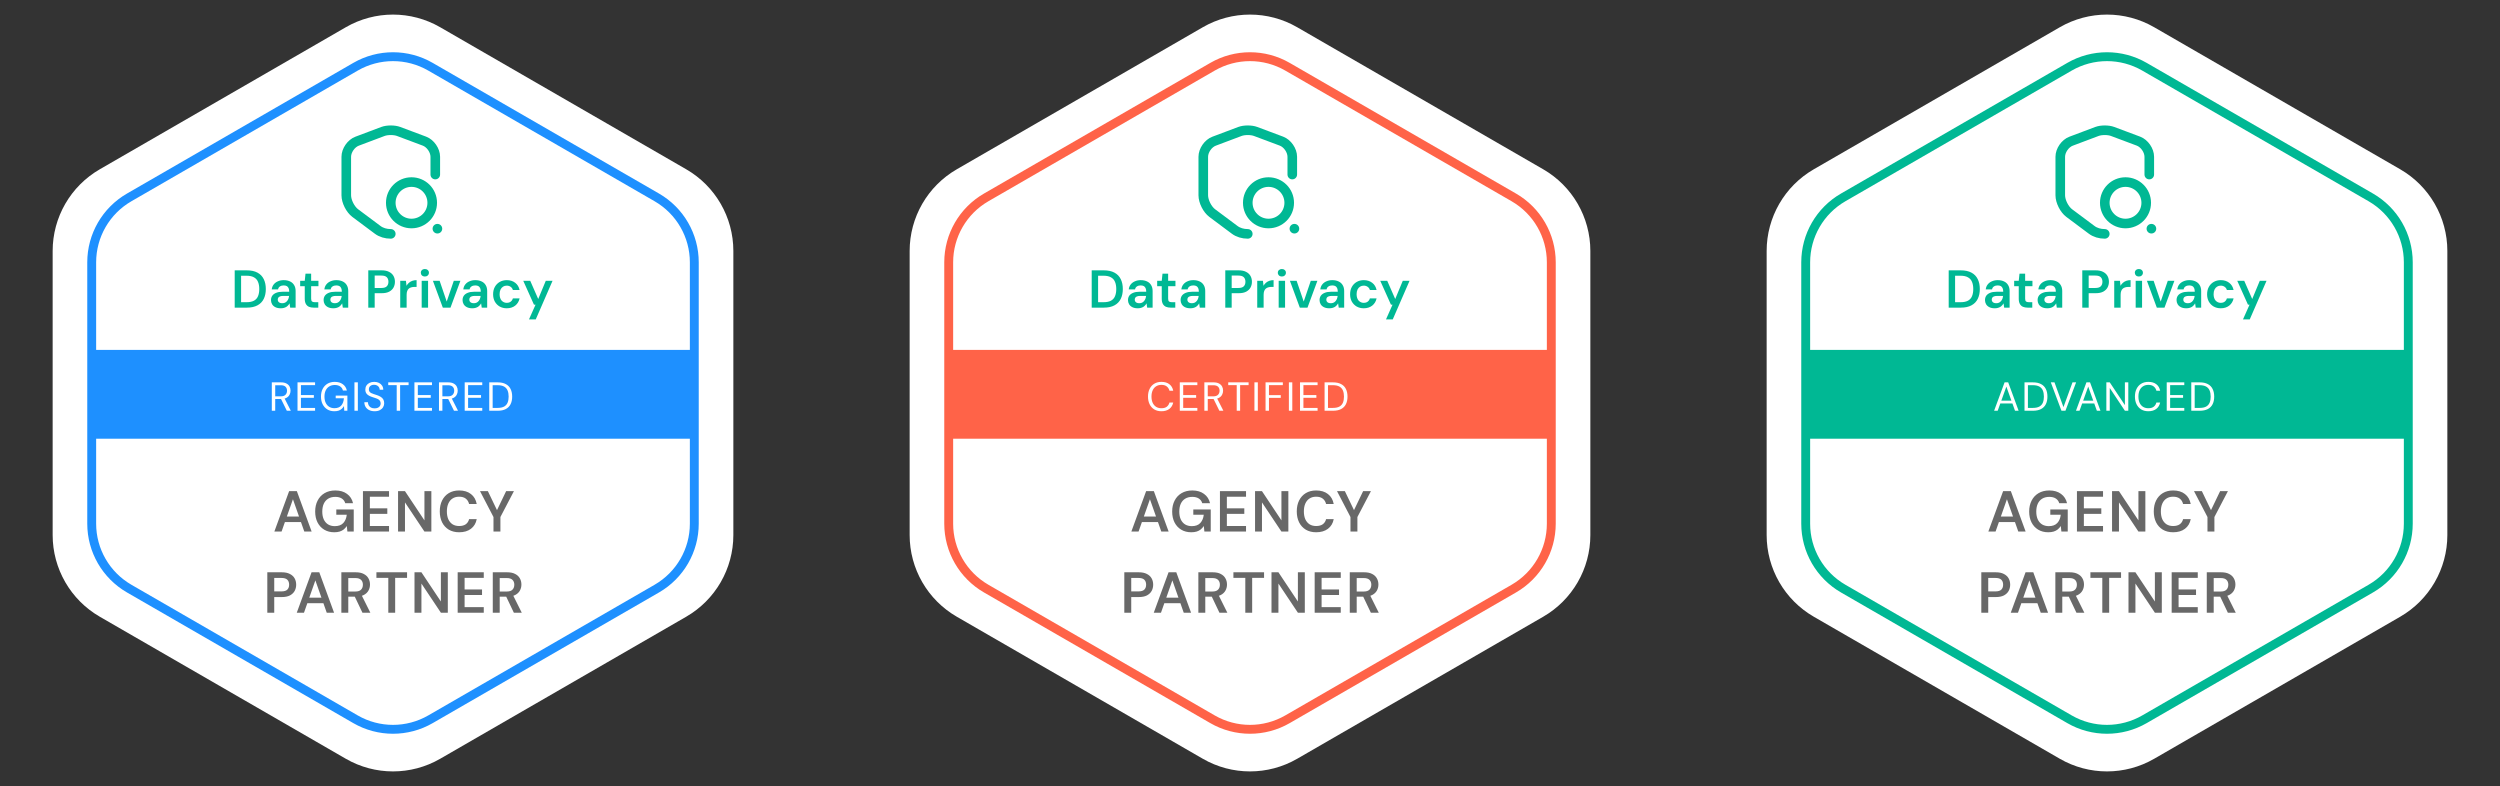
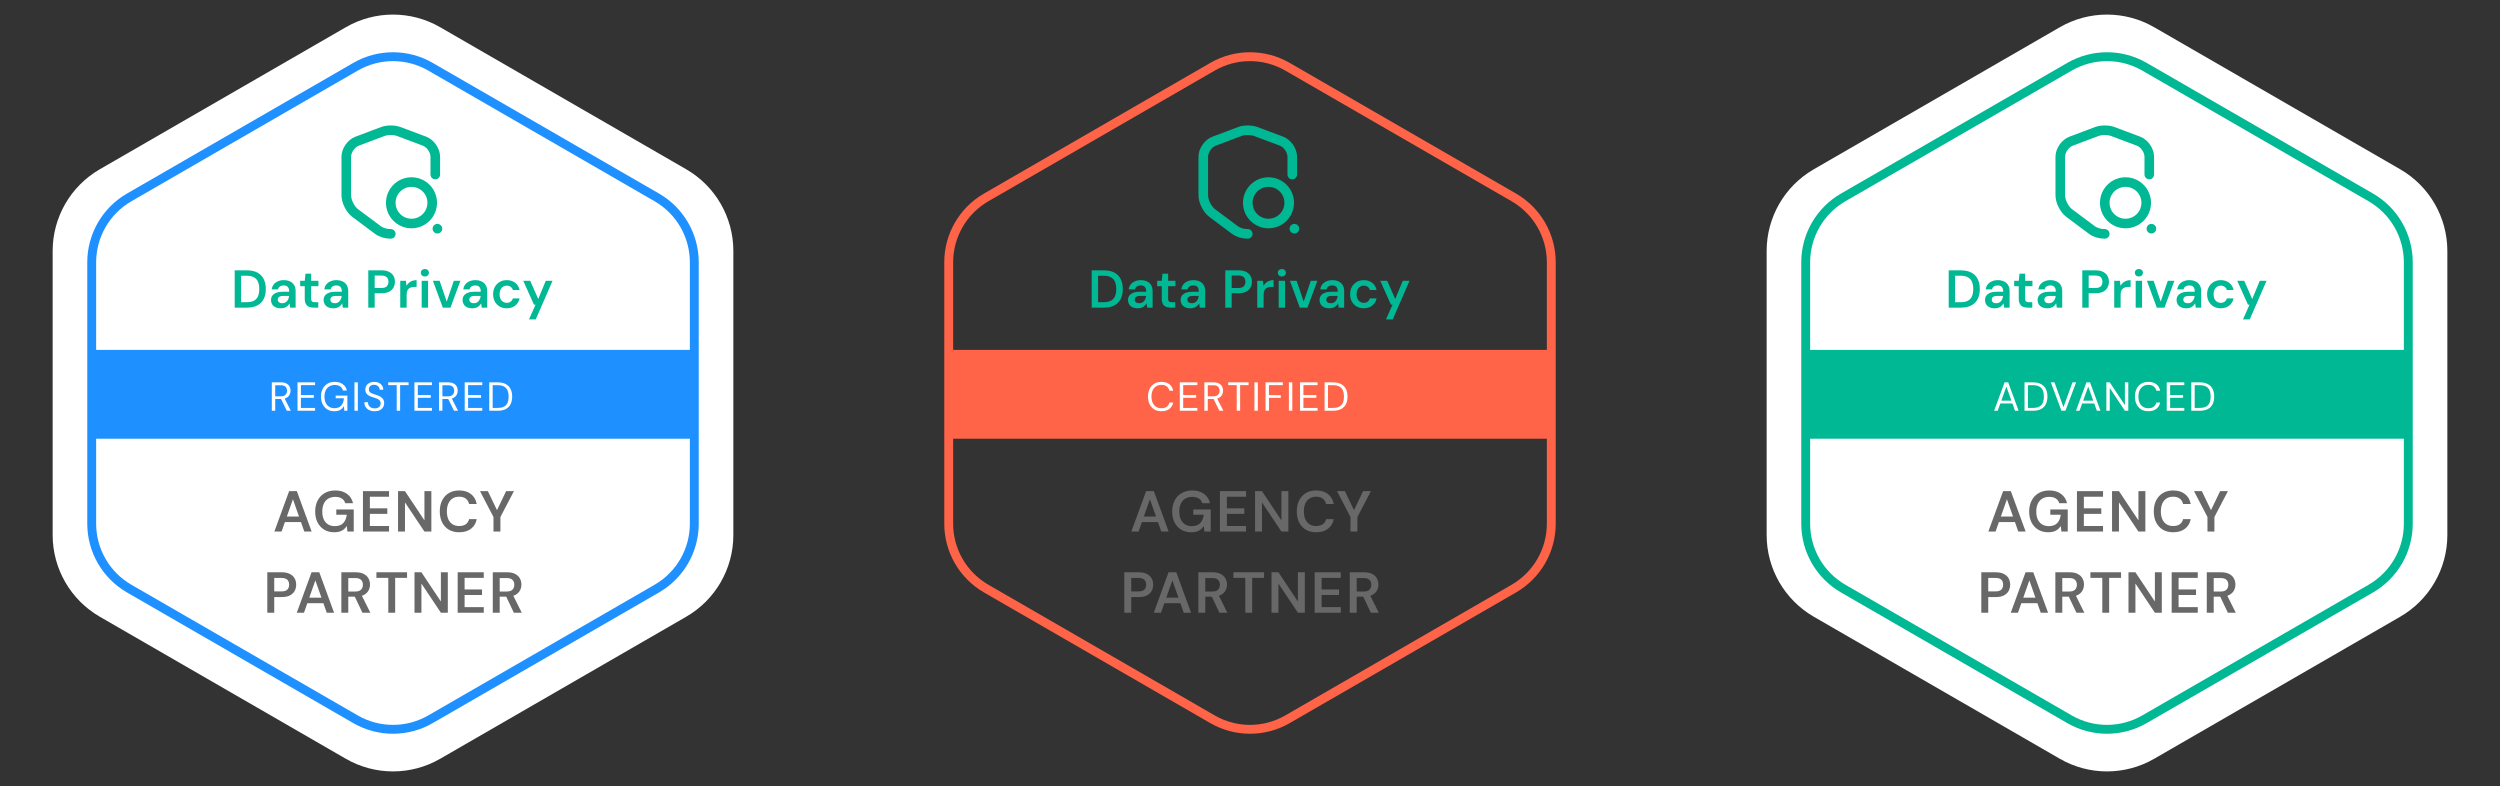
<svg xmlns="http://www.w3.org/2000/svg" width="493" height="155" viewBox="0 0 493 155" fill="none">
  <rect x="0" y="0" width="493" height="155" fill="#333333" stroke="none" />
  <path d="M68.2 5.369C73.955 2.047 81.045 2.047 86.8 5.369L135.317 33.381C141.072 36.703 144.617 42.844 144.617 49.489V105.511C144.617 112.156 141.072 118.297 135.317 121.619L86.8 149.631C81.045 152.953 73.955 152.953 68.2 149.631L19.683 121.619C13.928 118.297 10.383 112.156 10.383 105.511V49.489C10.383 42.844 13.928 36.703 19.683 33.381L68.2 5.369Z" fill="white" />
  <path d="M70.109 13.16C74.683 10.519 80.317 10.519 84.891 13.16L129.525 38.929C134.098 41.57 136.916 46.45 136.916 51.731V103.269C136.916 108.55 134.098 113.43 129.525 116.071L84.891 141.84C80.317 144.481 74.683 144.481 70.109 141.84L25.475 116.071C20.902 113.43 18.084 108.55 18.084 103.269V51.731C18.084 46.45 20.902 41.57 25.475 38.929L70.109 13.16Z" stroke="#1E90FF" stroke-width="1.751" />
  <path d="M85.838 34.423V30.919C85.838 29.662 84.878 28.272 83.703 27.833L78.605 25.923C77.757 25.606 76.367 25.606 75.519 25.923L70.421 27.843C69.246 28.283 68.286 29.672 68.286 30.919V38.509C68.286 39.715 69.083 41.298 70.054 42.024L74.447 45.303C75.162 45.855 76.112 46.121 77.062 46.121" stroke="#00B894" stroke-width="1.892" stroke-linecap="round" stroke-linejoin="round" />
  <path d="M81.149 44.077C83.406 44.077 85.235 42.248 85.235 39.991C85.235 37.734 83.406 35.904 81.149 35.904C78.892 35.904 77.062 37.734 77.062 39.991C77.062 42.248 78.892 44.077 81.149 44.077Z" stroke="#00B894" stroke-width="1.892" stroke-linecap="round" stroke-linejoin="round" />
  <path d="M86.252 45.099H86.261" stroke="#00B894" stroke-width="1.892" stroke-linecap="round" stroke-linejoin="round" />
  <path d="M46.283 60.667V53.311H48.658C49.512 53.311 50.216 53.461 50.77 53.763C51.33 54.064 51.744 54.491 52.01 55.045C52.283 55.591 52.42 56.243 52.42 56.999C52.42 57.742 52.283 58.39 52.01 58.943C51.744 59.49 51.33 59.914 50.77 60.215C50.216 60.516 49.512 60.667 48.658 60.667H46.283ZM47.544 59.595H48.595C49.232 59.595 49.733 59.493 50.097 59.29C50.469 59.08 50.731 58.782 50.885 58.397C51.047 58.005 51.127 57.539 51.127 56.999C51.127 56.453 51.047 55.987 50.885 55.602C50.731 55.209 50.469 54.908 50.097 54.698C49.733 54.481 49.232 54.372 48.595 54.372H47.544V59.595ZM55.374 60.793C54.94 60.793 54.579 60.719 54.292 60.572C54.005 60.425 53.791 60.229 53.651 59.984C53.511 59.739 53.441 59.472 53.441 59.185C53.441 58.849 53.525 58.558 53.693 58.313C53.868 58.068 54.124 57.879 54.46 57.745C54.796 57.605 55.21 57.535 55.7 57.535H57.035C57.035 57.255 56.996 57.024 56.919 56.842C56.842 56.653 56.723 56.512 56.562 56.421C56.401 56.33 56.194 56.285 55.942 56.285C55.655 56.285 55.409 56.351 55.206 56.484C55.003 56.611 54.877 56.807 54.828 57.073H53.588C53.63 56.694 53.756 56.372 53.966 56.106C54.176 55.833 54.453 55.623 54.796 55.476C55.147 55.321 55.529 55.244 55.942 55.244C56.439 55.244 56.863 55.332 57.213 55.507C57.564 55.675 57.83 55.92 58.012 56.243C58.201 56.558 58.296 56.94 58.296 57.388V60.667H57.224L57.098 59.816C57.028 59.956 56.937 60.085 56.825 60.204C56.719 60.324 56.597 60.429 56.457 60.52C56.317 60.604 56.156 60.67 55.973 60.719C55.798 60.768 55.599 60.793 55.374 60.793ZM55.658 59.794C55.861 59.794 56.04 59.76 56.194 59.69C56.355 59.612 56.492 59.507 56.604 59.374C56.723 59.234 56.814 59.08 56.877 58.912C56.94 58.744 56.982 58.565 57.003 58.376V58.355H55.837C55.592 58.355 55.388 58.386 55.227 58.45C55.066 58.505 54.95 58.59 54.88 58.702C54.81 58.814 54.775 58.943 54.775 59.09C54.775 59.238 54.81 59.364 54.88 59.469C54.95 59.574 55.052 59.654 55.185 59.711C55.318 59.767 55.476 59.794 55.658 59.794ZM61.862 60.667C61.505 60.667 61.193 60.611 60.927 60.499C60.668 60.386 60.465 60.201 60.318 59.942C60.17 59.682 60.097 59.332 60.097 58.891V56.432H59.193V55.37H60.097L60.244 53.973H61.358V55.37H62.798V56.432H61.358V58.891C61.358 59.157 61.414 59.343 61.526 59.448C61.645 59.546 61.841 59.595 62.115 59.595H62.766V60.667H61.862ZM65.749 60.793C65.315 60.793 64.954 60.719 64.667 60.572C64.38 60.425 64.166 60.229 64.026 59.984C63.886 59.739 63.816 59.472 63.816 59.185C63.816 58.849 63.9 58.558 64.068 58.313C64.243 58.068 64.499 57.879 64.835 57.745C65.171 57.605 65.585 57.535 66.075 57.535H67.41C67.41 57.255 67.371 57.024 67.294 56.842C67.217 56.653 67.098 56.512 66.937 56.421C66.776 56.33 66.569 56.285 66.317 56.285C66.03 56.285 65.784 56.351 65.581 56.484C65.378 56.611 65.252 56.807 65.203 57.073H63.963C64.005 56.694 64.131 56.372 64.341 56.106C64.552 55.833 64.828 55.623 65.171 55.476C65.522 55.321 65.903 55.244 66.317 55.244C66.814 55.244 67.238 55.332 67.588 55.507C67.939 55.675 68.205 55.92 68.387 56.243C68.576 56.558 68.671 56.94 68.671 57.388V60.667H67.599L67.473 59.816C67.403 59.956 67.312 60.085 67.2 60.204C67.094 60.324 66.972 60.429 66.832 60.52C66.692 60.604 66.531 60.67 66.348 60.719C66.173 60.768 65.974 60.793 65.749 60.793ZM66.033 59.794C66.236 59.794 66.415 59.76 66.569 59.69C66.73 59.612 66.867 59.507 66.979 59.374C67.098 59.234 67.189 59.08 67.252 58.912C67.315 58.744 67.357 58.565 67.378 58.376V58.355H66.212C65.967 58.355 65.763 58.386 65.602 58.45C65.441 58.505 65.326 58.59 65.255 58.702C65.186 58.814 65.15 58.943 65.15 59.09C65.15 59.238 65.186 59.364 65.255 59.469C65.326 59.574 65.427 59.654 65.56 59.711C65.693 59.767 65.851 59.794 66.033 59.794ZM72.626 60.667V53.311H75.274C75.862 53.311 76.349 53.412 76.735 53.616C77.12 53.812 77.407 54.078 77.596 54.414C77.785 54.751 77.88 55.136 77.88 55.57C77.88 55.977 77.789 56.351 77.607 56.694C77.425 57.031 77.141 57.304 76.756 57.514C76.37 57.717 75.876 57.819 75.274 57.819H73.887V60.667H72.626ZM73.887 56.789H75.2C75.698 56.789 76.055 56.681 76.272 56.463C76.489 56.239 76.598 55.941 76.598 55.57C76.598 55.185 76.489 54.884 76.272 54.666C76.055 54.449 75.698 54.341 75.2 54.341H73.887V56.789ZM78.926 60.667V55.37H80.05L80.166 56.358C80.292 56.127 80.45 55.931 80.639 55.77C80.828 55.602 81.049 55.472 81.301 55.381C81.56 55.29 81.844 55.244 82.152 55.244V56.579H81.71C81.5 56.579 81.301 56.607 81.112 56.663C80.922 56.712 80.758 56.796 80.618 56.915C80.484 57.027 80.379 57.185 80.302 57.388C80.225 57.584 80.187 57.833 80.187 58.134V60.667H78.926ZM83.155 60.667V55.37H84.416V60.667H83.155ZM83.785 54.53C83.554 54.53 83.362 54.46 83.207 54.32C83.06 54.172 82.987 53.994 82.987 53.784C82.987 53.566 83.06 53.391 83.207 53.258C83.362 53.118 83.554 53.048 83.785 53.048C84.017 53.048 84.206 53.118 84.353 53.258C84.507 53.391 84.584 53.566 84.584 53.784C84.584 53.994 84.507 54.172 84.353 54.32C84.206 54.46 84.017 54.53 83.785 54.53ZM87.323 60.667L85.369 55.37H86.693L88.091 59.469L89.488 55.37H90.791L88.837 60.667H87.323ZM93.149 60.793C92.715 60.793 92.354 60.719 92.067 60.572C91.78 60.425 91.566 60.229 91.426 59.984C91.286 59.739 91.216 59.472 91.216 59.185C91.216 58.849 91.3 58.558 91.468 58.313C91.643 58.068 91.899 57.879 92.235 57.745C92.572 57.605 92.985 57.535 93.475 57.535H94.81C94.81 57.255 94.771 57.024 94.694 56.842C94.617 56.653 94.498 56.512 94.337 56.421C94.176 56.33 93.969 56.285 93.717 56.285C93.43 56.285 93.184 56.351 92.981 56.484C92.778 56.611 92.652 56.807 92.603 57.073H91.363C91.405 56.694 91.531 56.372 91.741 56.106C91.951 55.833 92.228 55.623 92.572 55.476C92.922 55.321 93.304 55.244 93.717 55.244C94.214 55.244 94.638 55.332 94.988 55.507C95.339 55.675 95.605 55.92 95.787 56.243C95.976 56.558 96.071 56.94 96.071 57.388V60.667H94.999L94.873 59.816C94.803 59.956 94.712 60.085 94.6 60.204C94.495 60.324 94.372 60.429 94.232 60.52C94.092 60.604 93.931 60.67 93.748 60.719C93.573 60.768 93.374 60.793 93.149 60.793ZM93.433 59.794C93.636 59.794 93.815 59.76 93.969 59.69C94.13 59.612 94.267 59.507 94.379 59.374C94.498 59.234 94.589 59.08 94.652 58.912C94.715 58.744 94.757 58.565 94.778 58.376V58.355H93.612C93.367 58.355 93.163 58.386 93.002 58.45C92.841 58.505 92.726 58.59 92.656 58.702C92.585 58.814 92.55 58.943 92.55 59.09C92.55 59.238 92.585 59.364 92.656 59.469C92.726 59.574 92.827 59.654 92.96 59.711C93.093 59.767 93.251 59.794 93.433 59.794ZM99.93 60.793C99.411 60.793 98.945 60.677 98.532 60.446C98.126 60.208 97.807 59.882 97.576 59.469C97.352 59.048 97.24 58.572 97.24 58.04C97.24 57.486 97.352 57.003 97.576 56.59C97.807 56.169 98.126 55.84 98.532 55.602C98.945 55.364 99.415 55.244 99.94 55.244C100.599 55.244 101.152 55.419 101.601 55.77C102.049 56.113 102.336 56.586 102.462 57.188H101.138C101.068 56.922 100.921 56.712 100.697 56.558C100.48 56.404 100.22 56.327 99.919 56.327C99.66 56.327 99.422 56.393 99.205 56.526C98.995 56.66 98.826 56.852 98.7 57.104C98.581 57.357 98.522 57.661 98.522 58.019C98.522 58.292 98.557 58.533 98.627 58.744C98.697 58.954 98.795 59.133 98.921 59.28C99.054 59.42 99.205 59.528 99.373 59.605C99.541 59.682 99.723 59.721 99.919 59.721C100.122 59.721 100.305 59.69 100.466 59.626C100.634 59.556 100.774 59.455 100.886 59.322C101.005 59.189 101.089 59.031 101.138 58.849H102.462C102.336 59.437 102.049 59.91 101.601 60.267C101.152 60.618 100.595 60.793 99.93 60.793ZM104.319 62.979L105.612 60.078H105.296L103.184 55.37H104.561L106.137 58.964L107.629 55.37H108.964L105.654 62.979H104.319Z" fill="#00B894" />
  <path d="M54.101 104.825L57.015 96.856H58.541L61.455 104.825H60.009L57.767 98.45L55.524 104.825H54.101ZM55.399 102.947L55.763 101.865H59.691L60.055 102.947H55.399ZM65.909 104.962C65.158 104.962 64.498 104.791 63.928 104.449C63.367 104.108 62.93 103.633 62.619 103.026C62.308 102.412 62.153 101.694 62.153 100.875C62.153 100.063 62.312 99.345 62.631 98.723C62.949 98.093 63.405 97.604 63.997 97.254C64.596 96.898 65.306 96.719 66.126 96.719C67.052 96.719 67.818 96.943 68.425 97.391C69.04 97.831 69.438 98.446 69.621 99.235H68.084C67.97 98.841 67.746 98.533 67.412 98.313C67.078 98.093 66.645 97.983 66.114 97.983C65.575 97.983 65.112 98.101 64.725 98.336C64.346 98.564 64.054 98.898 63.849 99.338C63.651 99.77 63.553 100.286 63.553 100.886C63.553 101.486 63.651 102.002 63.849 102.434C64.054 102.867 64.342 103.197 64.714 103.425C65.086 103.645 65.522 103.755 66.023 103.755C66.767 103.755 67.329 103.546 67.708 103.129C68.087 102.711 68.311 102.169 68.38 101.501H66.319V100.465H69.757V104.825H68.505L68.391 103.732C68.216 103.99 68.015 104.214 67.788 104.404C67.56 104.586 67.29 104.726 66.979 104.825C66.676 104.916 66.319 104.962 65.909 104.962ZM71.573 104.825V96.856H76.718V97.96H72.939V100.249H76.377V101.33H72.939V103.721H76.718V104.825H71.573ZM78.496 104.825V96.856H79.862L83.698 102.616V96.856H85.064V104.825H83.698L79.862 99.076V104.825H78.496ZM90.549 104.962C89.759 104.962 89.076 104.791 88.5 104.449C87.93 104.1 87.49 103.618 87.179 103.003C86.875 102.381 86.724 101.664 86.724 100.852C86.724 100.032 86.875 99.315 87.179 98.7C87.49 98.078 87.93 97.592 88.5 97.243C89.076 96.894 89.759 96.719 90.549 96.719C91.497 96.719 92.272 96.955 92.871 97.425C93.471 97.888 93.85 98.545 94.01 99.395H92.507C92.401 98.947 92.184 98.594 91.858 98.336C91.532 98.078 91.091 97.949 90.537 97.949C90.036 97.949 89.604 98.067 89.24 98.302C88.883 98.529 88.606 98.863 88.409 99.304C88.219 99.736 88.124 100.252 88.124 100.852C88.124 101.451 88.219 101.968 88.409 102.4C88.606 102.825 88.883 103.155 89.24 103.391C89.604 103.618 90.036 103.732 90.537 103.732C91.091 103.732 91.532 103.614 91.858 103.379C92.184 103.136 92.401 102.802 92.507 102.377H94.01C93.858 103.182 93.478 103.816 92.871 104.279C92.272 104.734 91.497 104.962 90.549 104.962ZM97.314 104.825V101.956L94.661 96.856H96.21L98.156 100.909H97.86L99.807 96.856H101.344L98.68 101.956V104.825H97.314ZM52.714 120.825V112.856H55.583C56.22 112.856 56.748 112.966 57.165 113.186C57.583 113.399 57.894 113.687 58.099 114.051C58.304 114.416 58.406 114.833 58.406 115.304C58.406 115.744 58.307 116.15 58.11 116.522C57.913 116.886 57.605 117.182 57.188 117.41C56.771 117.63 56.236 117.74 55.583 117.74H54.08V120.825H52.714ZM54.08 116.624H55.503C56.042 116.624 56.429 116.507 56.664 116.271C56.9 116.028 57.017 115.706 57.017 115.304C57.017 114.886 56.9 114.56 56.664 114.325C56.429 114.089 56.042 113.972 55.503 113.972H54.08V116.624ZM58.524 120.825L61.438 112.856H62.964L65.878 120.825H64.433L62.19 114.45L59.947 120.825H58.524ZM59.822 118.947L60.186 117.865H64.114L64.478 118.947H59.822ZM67.316 120.825V112.856H70.174C70.803 112.856 71.323 112.966 71.733 113.186C72.15 113.399 72.458 113.687 72.655 114.051C72.86 114.408 72.963 114.814 72.963 115.269C72.963 115.694 72.864 116.089 72.667 116.453C72.469 116.818 72.162 117.11 71.745 117.33C71.327 117.55 70.792 117.66 70.139 117.66H68.682V120.825H67.316ZM71.471 120.825L69.798 117.307H71.278L73.031 120.825H71.471ZM68.682 116.647H70.082C70.591 116.647 70.963 116.526 71.198 116.283C71.441 116.032 71.562 115.706 71.562 115.304C71.562 114.909 71.445 114.594 71.21 114.359C70.974 114.116 70.599 113.994 70.082 113.994H68.682V116.647ZM76.573 120.825V113.96H74.228V112.856H80.273V113.96H77.927V120.825H76.573ZM81.74 120.825V112.856H83.106L86.943 118.616V112.856H88.309V120.825H86.943L83.106 115.076V120.825H81.74ZM90.253 120.825V112.856H95.399V113.96H91.619V116.249H95.057V117.33H91.619V119.721H95.399V120.825H90.253ZM97.176 120.825V112.856H100.033C100.663 112.856 101.183 112.966 101.593 113.186C102.01 113.399 102.318 113.687 102.515 114.051C102.72 114.408 102.823 114.814 102.823 115.269C102.823 115.694 102.724 116.089 102.527 116.453C102.329 116.818 102.022 117.11 101.604 117.33C101.187 117.55 100.652 117.66 99.999 117.66H98.542V120.825H97.176ZM101.331 120.825L99.658 117.307H101.138L102.891 120.825H101.331ZM98.542 116.647H99.942C100.451 116.647 100.823 116.526 101.058 116.283C101.301 116.032 101.422 115.706 101.422 115.304C101.422 114.909 101.305 114.594 101.069 114.359C100.834 114.116 100.458 113.994 99.942 113.994H98.542V116.647Z" fill="#686868" />
  <rect x="18" y="69" width="118.22" height="17.514" fill="#1E90FF" />
  <path d="M53.6 81V75.4H55.408C55.845 75.4 56.203 75.475 56.48 75.624C56.757 75.768 56.963 75.963 57.096 76.208C57.229 76.453 57.296 76.731 57.296 77.04C57.296 77.339 57.227 77.613 57.088 77.864C56.955 78.115 56.747 78.315 56.464 78.464C56.181 78.613 55.819 78.688 55.376 78.688H54.272V81H53.6ZM56.56 81L55.328 78.496H56.08L57.352 81H56.56ZM54.272 78.16H55.36C55.787 78.16 56.099 78.056 56.296 77.848C56.499 77.64 56.6 77.373 56.6 77.048C56.6 76.717 56.501 76.456 56.304 76.264C56.112 76.067 55.795 75.968 55.352 75.968H54.272V78.16ZM58.67 81V75.4H62.134V75.952H59.342V77.904H61.894V78.448H59.342V80.448H62.134V81H58.67ZM65.921 81.096C65.399 81.096 64.94 80.976 64.545 80.736C64.151 80.491 63.844 80.152 63.625 79.72C63.407 79.288 63.297 78.784 63.297 78.208C63.297 77.637 63.407 77.133 63.625 76.696C63.849 76.259 64.164 75.917 64.569 75.672C64.98 75.427 65.463 75.304 66.017 75.304C66.647 75.304 67.172 75.456 67.593 75.76C68.015 76.059 68.284 76.477 68.401 77.016H67.625C67.551 76.68 67.375 76.413 67.097 76.216C66.82 76.019 66.46 75.92 66.017 75.92C65.607 75.92 65.247 76.013 64.937 76.2C64.633 76.381 64.399 76.643 64.233 76.984C64.068 77.325 63.985 77.733 63.985 78.208C63.985 78.683 64.068 79.093 64.233 79.44C64.399 79.781 64.628 80.043 64.921 80.224C65.22 80.405 65.561 80.496 65.945 80.496C66.543 80.496 66.993 80.32 67.297 79.968C67.601 79.616 67.775 79.139 67.817 78.536H66.201V78.008H68.505V81H67.889L67.833 80.08C67.7 80.299 67.545 80.485 67.369 80.64C67.199 80.789 66.996 80.904 66.761 80.984C66.527 81.059 66.247 81.096 65.921 81.096ZM69.896 81V75.4H70.568V81H69.896ZM73.875 81.096C73.464 81.096 73.107 81.021 72.803 80.872C72.499 80.723 72.264 80.515 72.099 80.248C71.934 79.981 71.851 79.672 71.851 79.32H72.555C72.555 79.539 72.606 79.741 72.707 79.928C72.808 80.109 72.955 80.256 73.147 80.368C73.344 80.475 73.587 80.528 73.875 80.528C74.126 80.528 74.339 80.488 74.515 80.408C74.696 80.323 74.832 80.208 74.923 80.064C75.019 79.92 75.067 79.757 75.067 79.576C75.067 79.357 75.019 79.181 74.923 79.048C74.832 78.909 74.707 78.797 74.547 78.712C74.387 78.627 74.2 78.552 73.987 78.488C73.779 78.419 73.56 78.347 73.331 78.272C72.888 78.123 72.563 77.936 72.355 77.712C72.147 77.488 72.043 77.197 72.043 76.84C72.043 76.536 72.112 76.269 72.251 76.04C72.395 75.811 72.598 75.632 72.859 75.504C73.126 75.371 73.44 75.304 73.803 75.304C74.16 75.304 74.47 75.371 74.731 75.504C74.998 75.637 75.206 75.821 75.355 76.056C75.504 76.285 75.579 76.552 75.579 76.856H74.875C74.875 76.701 74.835 76.549 74.755 76.4C74.675 76.251 74.552 76.128 74.387 76.032C74.227 75.931 74.024 75.88 73.779 75.88C73.576 75.875 73.395 75.909 73.235 75.984C73.08 76.053 72.958 76.155 72.867 76.288C72.782 76.421 72.739 76.584 72.739 76.776C72.739 76.957 72.776 77.104 72.851 77.216C72.931 77.328 73.043 77.424 73.187 77.504C73.336 77.579 73.51 77.648 73.707 77.712C73.904 77.776 74.123 77.848 74.363 77.928C74.635 78.019 74.875 78.131 75.083 78.264C75.296 78.392 75.462 78.557 75.579 78.76C75.702 78.963 75.763 79.221 75.763 79.536C75.763 79.803 75.691 80.056 75.547 80.296C75.408 80.531 75.2 80.723 74.923 80.872C74.646 81.021 74.296 81.096 73.875 81.096ZM78.231 81V75.952H76.559V75.4H80.575V75.952H78.903V81H78.231ZM81.723 81V75.4H85.187V75.952H82.395V77.904H84.947V78.448H82.395V80.448H85.187V81H81.723ZM86.567 81V75.4H88.375C88.812 75.4 89.169 75.475 89.447 75.624C89.724 75.768 89.929 75.963 90.063 76.208C90.196 76.453 90.263 76.731 90.263 77.04C90.263 77.339 90.193 77.613 90.055 77.864C89.921 78.115 89.713 78.315 89.431 78.464C89.148 78.613 88.785 78.688 88.343 78.688H87.239V81H86.567ZM89.527 81L88.295 78.496H89.047L90.319 81H89.527ZM87.239 78.16H88.327C88.753 78.16 89.065 78.056 89.263 77.848C89.465 77.64 89.567 77.373 89.567 77.048C89.567 76.717 89.468 76.456 89.271 76.264C89.079 76.067 88.761 75.968 88.319 75.968H87.239V78.16ZM91.637 81V75.4H95.101V75.952H92.309V77.904H94.861V78.448H92.309V80.448H95.101V81H91.637ZM96.48 81V75.4H98.128C98.784 75.4 99.323 75.515 99.744 75.744C100.171 75.968 100.485 76.291 100.688 76.712C100.896 77.128 101 77.629 101 78.216C101 78.792 100.896 79.288 100.688 79.704C100.485 80.12 100.171 80.44 99.744 80.664C99.323 80.888 98.784 81 98.128 81H96.48ZM97.152 80.44H98.112C98.656 80.44 99.088 80.352 99.408 80.176C99.728 79.995 99.957 79.739 100.096 79.408C100.235 79.072 100.304 78.675 100.304 78.216C100.304 77.747 100.235 77.344 100.096 77.008C99.957 76.672 99.728 76.413 99.408 76.232C99.088 76.051 98.656 75.96 98.112 75.96H97.152V80.44Z" fill="white" />
-   <path d="M237.2 5.369C242.955 2.047 250.045 2.047 255.8 5.369L304.317 33.381C310.072 36.703 313.617 42.844 313.617 49.489V105.511C313.617 112.156 310.072 118.297 304.317 121.619L255.8 149.631C250.045 152.953 242.955 152.953 237.2 149.631L188.683 121.619C182.928 118.297 179.383 112.156 179.383 105.511V49.489C179.383 42.844 182.928 36.703 188.683 33.381L237.2 5.369Z" fill="white" />
  <path d="M239.109 13.16C243.683 10.519 249.317 10.519 253.891 13.16L298.525 38.929C303.098 41.57 305.916 46.45 305.916 51.731V103.269C305.916 108.55 303.098 113.43 298.525 116.071L253.891 141.84C249.317 144.481 243.683 144.481 239.109 141.84L194.475 116.071C189.902 113.43 187.084 108.55 187.084 103.269V51.731C187.084 46.45 189.902 41.57 194.475 38.929L239.109 13.16Z" stroke="#FF6348" stroke-width="1.751" />
  <path d="M254.838 34.423V30.919C254.838 29.662 253.878 28.272 252.703 27.833L247.605 25.923C246.757 25.606 245.367 25.606 244.519 25.923L239.421 27.843C238.246 28.283 237.286 29.672 237.286 30.919V38.509C237.286 39.715 238.083 41.298 239.054 42.024L243.447 45.303C244.162 45.855 245.112 46.121 246.062 46.121" stroke="#00B894" stroke-width="1.892" stroke-linecap="round" stroke-linejoin="round" />
  <path d="M250.149 44.077C252.406 44.077 254.235 42.248 254.235 39.991C254.235 37.734 252.406 35.904 250.149 35.904C247.892 35.904 246.062 37.734 246.062 39.991C246.062 42.248 247.892 44.077 250.149 44.077Z" stroke="#00B894" stroke-width="1.892" stroke-linecap="round" stroke-linejoin="round" />
  <path d="M255.252 45.099H255.262" stroke="#00B894" stroke-width="1.892" stroke-linecap="round" stroke-linejoin="round" />
  <path d="M215.283 60.667V53.311H217.658C218.512 53.311 219.216 53.461 219.77 53.763C220.33 54.064 220.744 54.491 221.01 55.045C221.283 55.591 221.42 56.243 221.42 56.999C221.42 57.742 221.283 58.39 221.01 58.943C220.744 59.49 220.33 59.914 219.77 60.215C219.216 60.516 218.512 60.667 217.658 60.667H215.283ZM216.544 59.595H217.595C218.232 59.595 218.733 59.493 219.097 59.29C219.469 59.08 219.731 58.782 219.885 58.397C220.047 58.005 220.127 57.539 220.127 56.999C220.127 56.453 220.047 55.987 219.885 55.602C219.731 55.209 219.469 54.908 219.097 54.698C218.733 54.481 218.232 54.372 217.595 54.372H216.544V59.595ZM224.374 60.793C223.94 60.793 223.579 60.719 223.292 60.572C223.005 60.425 222.791 60.229 222.651 59.984C222.511 59.739 222.441 59.472 222.441 59.185C222.441 58.849 222.525 58.558 222.693 58.313C222.868 58.068 223.124 57.879 223.46 57.745C223.796 57.605 224.21 57.535 224.7 57.535H226.035C226.035 57.255 225.996 57.024 225.919 56.842C225.842 56.653 225.723 56.512 225.562 56.421C225.401 56.33 225.194 56.285 224.942 56.285C224.655 56.285 224.409 56.351 224.206 56.484C224.003 56.611 223.877 56.807 223.828 57.073H222.588C222.63 56.694 222.756 56.372 222.966 56.106C223.176 55.833 223.453 55.623 223.796 55.476C224.147 55.321 224.528 55.244 224.942 55.244C225.439 55.244 225.863 55.332 226.213 55.507C226.564 55.675 226.83 55.92 227.012 56.243C227.201 56.558 227.296 56.94 227.296 57.388V60.667H226.224L226.098 59.816C226.028 59.956 225.937 60.085 225.825 60.204C225.719 60.324 225.597 60.429 225.457 60.52C225.317 60.604 225.155 60.67 224.973 60.719C224.798 60.768 224.599 60.793 224.374 60.793ZM224.658 59.794C224.861 59.794 225.04 59.76 225.194 59.69C225.355 59.612 225.492 59.507 225.604 59.374C225.723 59.234 225.814 59.08 225.877 58.912C225.94 58.744 225.982 58.565 226.003 58.376V58.355H224.837C224.592 58.355 224.388 58.386 224.227 58.45C224.066 58.505 223.951 58.59 223.88 58.702C223.81 58.814 223.775 58.943 223.775 59.09C223.775 59.238 223.81 59.364 223.88 59.469C223.951 59.574 224.052 59.654 224.185 59.711C224.318 59.767 224.476 59.794 224.658 59.794ZM230.862 60.667C230.505 60.667 230.193 60.611 229.927 60.499C229.668 60.386 229.465 60.201 229.318 59.942C229.17 59.682 229.097 59.332 229.097 58.891V56.432H228.193V55.37H229.097L229.244 53.973H230.358V55.37H231.798V56.432H230.358V58.891C230.358 59.157 230.414 59.343 230.526 59.448C230.645 59.546 230.841 59.595 231.115 59.595H231.766V60.667H230.862ZM234.749 60.793C234.315 60.793 233.954 60.719 233.667 60.572C233.38 60.425 233.166 60.229 233.026 59.984C232.886 59.739 232.816 59.472 232.816 59.185C232.816 58.849 232.9 58.558 233.068 58.313C233.243 58.068 233.499 57.879 233.835 57.745C234.171 57.605 234.585 57.535 235.075 57.535H236.41C236.41 57.255 236.371 57.024 236.294 56.842C236.217 56.653 236.098 56.512 235.937 56.421C235.776 56.33 235.569 56.285 235.317 56.285C235.03 56.285 234.784 56.351 234.581 56.484C234.378 56.611 234.252 56.807 234.203 57.073H232.963C233.005 56.694 233.131 56.372 233.341 56.106C233.551 55.833 233.828 55.623 234.171 55.476C234.522 55.321 234.904 55.244 235.317 55.244C235.814 55.244 236.238 55.332 236.588 55.507C236.939 55.675 237.205 55.92 237.387 56.243C237.576 56.558 237.671 56.94 237.671 57.388V60.667H236.599L236.473 59.816C236.403 59.956 236.312 60.085 236.2 60.204C236.095 60.324 235.972 60.429 235.832 60.52C235.692 60.604 235.531 60.67 235.348 60.719C235.173 60.768 234.974 60.793 234.749 60.793ZM235.033 59.794C235.236 59.794 235.415 59.76 235.569 59.69C235.73 59.612 235.867 59.507 235.979 59.374C236.098 59.234 236.189 59.08 236.252 58.912C236.315 58.744 236.357 58.565 236.378 58.376V58.355H235.212C234.967 58.355 234.763 58.386 234.602 58.45C234.441 58.505 234.326 58.59 234.256 58.702C234.185 58.814 234.15 58.943 234.15 59.09C234.15 59.238 234.185 59.364 234.256 59.469C234.326 59.574 234.427 59.654 234.56 59.711C234.693 59.767 234.851 59.794 235.033 59.794ZM241.626 60.667V53.311H244.274C244.862 53.311 245.349 53.412 245.735 53.616C246.12 53.812 246.407 54.078 246.596 54.414C246.785 54.751 246.88 55.136 246.88 55.57C246.88 55.977 246.789 56.351 246.607 56.694C246.425 57.031 246.141 57.304 245.756 57.514C245.37 57.717 244.876 57.819 244.274 57.819H242.887V60.667H241.626ZM242.887 56.789H244.2C244.698 56.789 245.055 56.681 245.272 56.463C245.489 56.239 245.598 55.941 245.598 55.57C245.598 55.185 245.489 54.884 245.272 54.666C245.055 54.449 244.698 54.341 244.2 54.341H242.887V56.789ZM247.926 60.667V55.37H249.05L249.166 56.358C249.292 56.127 249.449 55.931 249.639 55.77C249.828 55.602 250.048 55.472 250.301 55.381C250.56 55.29 250.844 55.244 251.152 55.244V56.579H250.71C250.5 56.579 250.301 56.607 250.112 56.663C249.922 56.712 249.758 56.796 249.618 56.915C249.484 57.027 249.379 57.185 249.302 57.388C249.225 57.584 249.187 57.833 249.187 58.134V60.667H247.926ZM252.155 60.667V55.37H253.416V60.667H252.155ZM252.785 54.53C252.554 54.53 252.362 54.46 252.208 54.32C252.06 54.172 251.987 53.994 251.987 53.784C251.987 53.566 252.06 53.391 252.208 53.258C252.362 53.118 252.554 53.048 252.785 53.048C253.017 53.048 253.206 53.118 253.353 53.258C253.507 53.391 253.584 53.566 253.584 53.784C253.584 53.994 253.507 54.172 253.353 54.32C253.206 54.46 253.017 54.53 252.785 54.53ZM256.323 60.667L254.369 55.37H255.693L257.091 59.469L258.488 55.37H259.791L257.837 60.667H256.323ZM262.149 60.793C261.715 60.793 261.354 60.719 261.067 60.572C260.78 60.425 260.566 60.229 260.426 59.984C260.286 59.739 260.216 59.472 260.216 59.185C260.216 58.849 260.3 58.558 260.468 58.313C260.643 58.068 260.899 57.879 261.235 57.745C261.571 57.605 261.985 57.535 262.475 57.535H263.81C263.81 57.255 263.771 57.024 263.694 56.842C263.617 56.653 263.498 56.512 263.337 56.421C263.176 56.33 262.969 56.285 262.717 56.285C262.43 56.285 262.184 56.351 261.981 56.484C261.778 56.611 261.652 56.807 261.603 57.073H260.363C260.405 56.694 260.531 56.372 260.741 56.106C260.951 55.833 261.228 55.623 261.571 55.476C261.922 55.321 262.304 55.244 262.717 55.244C263.214 55.244 263.638 55.332 263.988 55.507C264.339 55.675 264.605 55.92 264.787 56.243C264.976 56.558 265.071 56.94 265.071 57.388V60.667H263.999L263.873 59.816C263.803 59.956 263.712 60.085 263.6 60.204C263.495 60.324 263.372 60.429 263.232 60.52C263.092 60.604 262.931 60.67 262.748 60.719C262.573 60.768 262.374 60.793 262.149 60.793ZM262.433 59.794C262.636 59.794 262.815 59.76 262.969 59.69C263.13 59.612 263.267 59.507 263.379 59.374C263.498 59.234 263.589 59.08 263.652 58.912C263.715 58.744 263.757 58.565 263.778 58.376V58.355H262.612C262.367 58.355 262.163 58.386 262.002 58.45C261.841 58.505 261.726 58.59 261.656 58.702C261.585 58.814 261.55 58.943 261.55 59.09C261.55 59.238 261.585 59.364 261.656 59.469C261.726 59.574 261.827 59.654 261.96 59.711C262.093 59.767 262.251 59.794 262.433 59.794ZM268.93 60.793C268.411 60.793 267.945 60.677 267.532 60.446C267.126 60.208 266.807 59.882 266.576 59.469C266.352 59.048 266.24 58.572 266.24 58.04C266.24 57.486 266.352 57.003 266.576 56.59C266.807 56.169 267.126 55.84 267.532 55.602C267.945 55.364 268.415 55.244 268.94 55.244C269.599 55.244 270.152 55.419 270.601 55.77C271.049 56.113 271.336 56.586 271.462 57.188H270.138C270.068 56.922 269.921 56.712 269.697 56.558C269.48 56.404 269.22 56.327 268.919 56.327C268.66 56.327 268.422 56.393 268.205 56.526C267.994 56.66 267.826 56.852 267.7 57.104C267.581 57.357 267.522 57.661 267.522 58.019C267.522 58.292 267.557 58.533 267.627 58.744C267.697 58.954 267.795 59.133 267.921 59.28C268.054 59.42 268.205 59.528 268.373 59.605C268.541 59.682 268.723 59.721 268.919 59.721C269.122 59.721 269.305 59.69 269.466 59.626C269.634 59.556 269.774 59.455 269.886 59.322C270.005 59.189 270.089 59.031 270.138 58.849H271.462C271.336 59.437 271.049 59.91 270.601 60.267C270.152 60.618 269.595 60.793 268.93 60.793ZM273.319 62.979L274.612 60.078H274.296L272.184 55.37H273.561L275.137 58.964L276.629 55.37H277.964L274.654 62.979H273.319Z" fill="#00B894" />
  <path d="M223.101 104.825L226.015 96.856H227.541L230.455 104.825H229.009L226.767 98.45L224.524 104.825H223.101ZM224.399 102.947L224.763 101.865H228.691L229.055 102.947H224.399ZM234.909 104.962C234.158 104.962 233.498 104.791 232.928 104.449C232.367 104.108 231.93 103.633 231.619 103.026C231.308 102.412 231.152 101.694 231.152 100.875C231.152 100.063 231.312 99.345 231.631 98.723C231.949 98.093 232.405 97.604 232.997 97.254C233.596 96.898 234.306 96.719 235.126 96.719C236.051 96.719 236.818 96.943 237.425 97.391C238.04 97.831 238.438 98.446 238.621 99.235H237.084C236.97 98.841 236.746 98.533 236.412 98.313C236.078 98.093 235.645 97.983 235.114 97.983C234.575 97.983 234.112 98.101 233.725 98.336C233.346 98.564 233.054 98.898 232.849 99.338C232.651 99.77 232.553 100.286 232.553 100.886C232.553 101.486 232.651 102.002 232.849 102.434C233.054 102.867 233.342 103.197 233.714 103.425C234.086 103.645 234.522 103.755 235.023 103.755C235.767 103.755 236.328 103.546 236.708 103.129C237.087 102.711 237.311 102.169 237.38 101.501H235.319V100.465H238.757V104.825H237.505L237.391 103.732C237.216 103.99 237.015 104.214 236.788 104.404C236.56 104.586 236.291 104.726 235.979 104.825C235.676 104.916 235.319 104.962 234.909 104.962ZM240.572 104.825V96.856H245.718V97.96H241.939V100.249H245.377V101.33H241.939V103.721H245.718V104.825H240.572ZM247.495 104.825V96.856H248.862L252.698 102.616V96.856H254.064V104.825H252.698L248.862 99.076V104.825H247.495ZM259.549 104.962C258.759 104.962 258.076 104.791 257.5 104.449C256.93 104.1 256.49 103.618 256.179 103.003C255.875 102.381 255.724 101.664 255.724 100.852C255.724 100.032 255.875 99.315 256.179 98.7C256.49 98.078 256.93 97.592 257.5 97.243C258.076 96.894 258.759 96.719 259.549 96.719C260.497 96.719 261.272 96.955 261.871 97.425C262.471 97.888 262.85 98.545 263.01 99.395H261.507C261.401 98.947 261.184 98.594 260.858 98.336C260.532 98.078 260.091 97.949 259.537 97.949C259.036 97.949 258.604 98.067 258.24 98.302C257.883 98.529 257.606 98.863 257.408 99.304C257.219 99.736 257.124 100.252 257.124 100.852C257.124 101.451 257.219 101.968 257.408 102.4C257.606 102.825 257.883 103.155 258.24 103.391C258.604 103.618 259.036 103.732 259.537 103.732C260.091 103.732 260.532 103.614 260.858 103.379C261.184 103.136 261.401 102.802 261.507 102.377H263.01C262.858 103.182 262.478 103.816 261.871 104.279C261.272 104.734 260.497 104.962 259.549 104.962ZM266.314 104.825V101.956L263.661 96.856H265.21L267.156 100.909H266.86L268.807 96.856H270.344L267.68 101.956V104.825H266.314ZM221.714 120.825V112.856H224.583C225.22 112.856 225.748 112.966 226.165 113.186C226.583 113.399 226.894 113.687 227.099 114.051C227.304 114.416 227.406 114.833 227.406 115.304C227.406 115.744 227.307 116.15 227.11 116.522C226.913 116.886 226.605 117.182 226.188 117.41C225.771 117.63 225.236 117.74 224.583 117.74H223.08V120.825H221.714ZM223.08 116.624H224.503C225.042 116.624 225.429 116.507 225.664 116.271C225.9 116.028 226.017 115.706 226.017 115.304C226.017 114.886 225.9 114.56 225.664 114.325C225.429 114.089 225.042 113.972 224.503 113.972H223.08V116.624ZM227.524 120.825L230.439 112.856H231.964L234.878 120.825H233.433L231.19 114.45L228.947 120.825H227.524ZM228.822 118.947L229.186 117.865H233.114L233.478 118.947H228.822ZM236.316 120.825V112.856H239.173C239.803 112.856 240.323 112.966 240.733 113.186C241.151 113.399 241.458 113.687 241.655 114.051C241.86 114.408 241.963 114.814 241.963 115.269C241.963 115.694 241.864 116.089 241.667 116.453C241.469 116.818 241.162 117.11 240.745 117.33C240.327 117.55 239.792 117.66 239.139 117.66H237.682V120.825H236.316ZM240.471 120.825L238.798 117.307H240.278L242.031 120.825H240.471ZM237.682 116.647H239.082C239.591 116.647 239.963 116.526 240.198 116.283C240.441 116.032 240.562 115.706 240.562 115.304C240.562 114.909 240.445 114.594 240.209 114.359C239.974 114.116 239.598 113.994 239.082 113.994H237.682V116.647ZM245.573 120.825V113.96H243.228V112.856H249.273V113.96H246.927V120.825H245.573ZM250.74 120.825V112.856H252.106L255.943 118.616V112.856H257.309V120.825H255.943L252.106 115.076V120.825H250.74ZM259.253 120.825V112.856H264.399V113.96H260.619V116.249H264.057V117.33H260.619V119.721H264.399V120.825H259.253ZM266.176 120.825V112.856H269.033C269.663 112.856 270.183 112.966 270.593 113.186C271.01 113.399 271.318 113.687 271.515 114.051C271.72 114.408 271.823 114.814 271.823 115.269C271.823 115.694 271.724 116.089 271.527 116.453C271.329 116.818 271.022 117.11 270.604 117.33C270.187 117.55 269.652 117.66 268.999 117.66H267.542V120.825H266.176ZM270.331 120.825L268.658 117.307H270.138L271.891 120.825H270.331ZM267.542 116.647H268.942C269.451 116.647 269.823 116.526 270.058 116.283C270.301 116.032 270.422 115.706 270.422 115.304C270.422 114.909 270.305 114.594 270.069 114.359C269.834 114.116 269.458 113.994 268.942 113.994H267.542V116.647Z" fill="#686868" />
  <rect x="187" y="69" width="118.22" height="17.514" fill="#FF6348" />
  <path d="M229.032 81.096C228.488 81.096 228.016 80.976 227.616 80.736C227.221 80.491 226.917 80.152 226.704 79.72C226.491 79.283 226.384 78.776 226.384 78.2C226.384 77.624 226.491 77.12 226.704 76.688C226.917 76.251 227.221 75.912 227.616 75.672C228.016 75.427 228.488 75.304 229.032 75.304C229.672 75.304 230.192 75.456 230.592 75.76C230.992 76.064 231.248 76.493 231.36 77.048H230.616C230.531 76.701 230.357 76.424 230.096 76.216C229.835 76.003 229.48 75.896 229.032 75.896C228.632 75.896 228.285 75.989 227.992 76.176C227.699 76.357 227.472 76.621 227.312 76.968C227.152 77.309 227.072 77.72 227.072 78.2C227.072 78.68 227.152 79.093 227.312 79.44C227.472 79.781 227.699 80.045 227.992 80.232C228.285 80.413 228.632 80.504 229.032 80.504C229.48 80.504 229.835 80.403 230.096 80.2C230.357 79.992 230.531 79.717 230.616 79.376H231.36C231.248 79.915 230.992 80.336 230.592 80.64C230.192 80.944 229.672 81.096 229.032 81.096ZM232.654 81V75.4H236.118V75.952H233.326V77.904H235.878V78.448H233.326V80.448H236.118V81H232.654ZM237.498 81V75.4H239.306C239.743 75.4 240.1 75.475 240.378 75.624C240.655 75.768 240.86 75.963 240.994 76.208C241.127 76.453 241.194 76.731 241.194 77.04C241.194 77.339 241.124 77.613 240.986 77.864C240.852 78.115 240.644 78.315 240.362 78.464C240.079 78.613 239.716 78.688 239.274 78.688H238.17V81H237.498ZM240.458 81L239.226 78.496H239.978L241.25 81H240.458ZM238.17 78.16H239.258C239.684 78.16 239.996 78.056 240.194 77.848C240.396 77.64 240.498 77.373 240.498 77.048C240.498 76.717 240.399 76.456 240.202 76.264C240.01 76.067 239.692 75.968 239.25 75.968H238.17V78.16ZM243.88 81V75.952H242.208V75.4H246.224V75.952H244.552V81H243.88ZM247.372 81V75.4H248.044V81H247.372ZM249.567 81V75.4H252.975V75.952H250.239V77.92H252.567V78.464H250.239V81H249.567ZM254.168 81V75.4H254.84V81H254.168ZM256.363 81V75.4H259.827V75.952H257.035V77.904H259.587V78.448H257.035V80.448H259.827V81H256.363ZM261.207 81V75.4H262.855C263.511 75.4 264.05 75.515 264.471 75.744C264.898 75.968 265.212 76.291 265.415 76.712C265.623 77.128 265.727 77.629 265.727 78.216C265.727 78.792 265.623 79.288 265.415 79.704C265.212 80.12 264.898 80.44 264.471 80.664C264.05 80.888 263.511 81 262.855 81H261.207ZM261.879 80.44H262.839C263.383 80.44 263.815 80.352 264.135 80.176C264.455 79.995 264.684 79.739 264.823 79.408C264.962 79.072 265.031 78.675 265.031 78.216C265.031 77.747 264.962 77.344 264.823 77.008C264.684 76.672 264.455 76.413 264.135 76.232C263.815 76.051 263.383 75.96 262.839 75.96H261.879V80.44Z" fill="white" />
  <path d="M406.2 5.369C411.955 2.047 419.045 2.047 424.8 5.369L473.317 33.381C479.072 36.703 482.617 42.844 482.617 49.489V105.511C482.617 112.156 479.072 118.297 473.317 121.619L424.8 149.631C419.045 152.953 411.955 152.953 406.2 149.631L357.683 121.619C351.928 118.297 348.383 112.156 348.383 105.511V49.489C348.383 42.844 351.928 36.703 357.683 33.381L406.2 5.369Z" fill="white" />
  <path d="M408.109 13.16C412.683 10.519 418.317 10.519 422.891 13.16L467.525 38.929C472.098 41.57 474.916 46.45 474.916 51.731V103.269C474.916 108.55 472.098 113.43 467.525 116.071L422.891 141.84C418.317 144.481 412.683 144.481 408.109 141.84L363.475 116.071C358.902 113.43 356.084 108.55 356.084 103.269V51.731C356.084 46.45 358.902 41.57 363.475 38.929L408.109 13.16Z" stroke="#00B894" stroke-width="1.751" />
  <path d="M423.838 34.423V30.919C423.838 29.662 422.878 28.272 421.703 27.833L416.605 25.923C415.757 25.606 414.367 25.606 413.519 25.923L408.421 27.843C407.246 28.283 406.286 29.672 406.286 30.919V38.509C406.286 39.715 407.083 41.298 408.054 42.024L412.447 45.303C413.162 45.855 414.112 46.121 415.062 46.121" stroke="#00B894" stroke-width="1.892" stroke-linecap="round" stroke-linejoin="round" />
  <path d="M419.149 44.077C421.406 44.077 423.235 42.248 423.235 39.991C423.235 37.734 421.406 35.904 419.149 35.904C416.892 35.904 415.062 37.734 415.062 39.991C415.062 42.248 416.892 44.077 419.149 44.077Z" stroke="#00B894" stroke-width="1.892" stroke-linecap="round" stroke-linejoin="round" />
  <path d="M424.252 45.099H424.262" stroke="#00B894" stroke-width="1.892" stroke-linecap="round" stroke-linejoin="round" />
  <path d="M384.283 60.667V53.311H386.658C387.512 53.311 388.216 53.461 388.77 53.763C389.33 54.064 389.744 54.491 390.01 55.045C390.283 55.591 390.42 56.243 390.42 56.999C390.42 57.742 390.283 58.39 390.01 58.943C389.744 59.49 389.33 59.914 388.77 60.215C388.216 60.516 387.512 60.667 386.658 60.667H384.283ZM385.544 59.595H386.595C387.232 59.595 387.733 59.493 388.097 59.29C388.469 59.08 388.731 58.782 388.885 58.397C389.047 58.005 389.127 57.539 389.127 56.999C389.127 56.453 389.047 55.987 388.885 55.602C388.731 55.209 388.469 54.908 388.097 54.698C387.733 54.481 387.232 54.372 386.595 54.372H385.544V59.595ZM393.374 60.793C392.94 60.793 392.579 60.719 392.292 60.572C392.005 60.425 391.791 60.229 391.651 59.984C391.511 59.739 391.441 59.472 391.441 59.185C391.441 58.849 391.525 58.558 391.693 58.313C391.868 58.068 392.124 57.879 392.46 57.745C392.796 57.605 393.21 57.535 393.7 57.535H395.035C395.035 57.255 394.996 57.024 394.919 56.842C394.842 56.653 394.723 56.512 394.562 56.421C394.401 56.33 394.194 56.285 393.942 56.285C393.655 56.285 393.409 56.351 393.206 56.484C393.003 56.611 392.877 56.807 392.828 57.073H391.588C391.63 56.694 391.756 56.372 391.966 56.106C392.176 55.833 392.453 55.623 392.796 55.476C393.147 55.321 393.528 55.244 393.942 55.244C394.439 55.244 394.863 55.332 395.213 55.507C395.564 55.675 395.83 55.92 396.012 56.243C396.201 56.558 396.296 56.94 396.296 57.388V60.667H395.224L395.098 59.816C395.028 59.956 394.937 60.085 394.825 60.204C394.719 60.324 394.597 60.429 394.457 60.52C394.317 60.604 394.155 60.67 393.973 60.719C393.798 60.768 393.599 60.793 393.374 60.793ZM393.658 59.794C393.861 59.794 394.04 59.76 394.194 59.69C394.355 59.612 394.492 59.507 394.604 59.374C394.723 59.234 394.814 59.08 394.877 58.912C394.94 58.744 394.982 58.565 395.003 58.376V58.355H393.837C393.592 58.355 393.388 58.386 393.227 58.45C393.066 58.505 392.951 58.59 392.88 58.702C392.81 58.814 392.775 58.943 392.775 59.09C392.775 59.238 392.81 59.364 392.88 59.469C392.951 59.574 393.052 59.654 393.185 59.711C393.318 59.767 393.476 59.794 393.658 59.794ZM399.862 60.667C399.505 60.667 399.193 60.611 398.927 60.499C398.668 60.386 398.465 60.201 398.318 59.942C398.17 59.682 398.097 59.332 398.097 58.891V56.432H397.193V55.37H398.097L398.244 53.973H399.358V55.37H400.798V56.432H399.358V58.891C399.358 59.157 399.414 59.343 399.526 59.448C399.645 59.546 399.841 59.595 400.115 59.595H400.766V60.667H399.862ZM403.749 60.793C403.315 60.793 402.954 60.719 402.667 60.572C402.38 60.425 402.166 60.229 402.026 59.984C401.886 59.739 401.816 59.472 401.816 59.185C401.816 58.849 401.9 58.558 402.068 58.313C402.243 58.068 402.499 57.879 402.835 57.745C403.171 57.605 403.585 57.535 404.075 57.535H405.41C405.41 57.255 405.371 57.024 405.294 56.842C405.217 56.653 405.098 56.512 404.937 56.421C404.776 56.33 404.569 56.285 404.317 56.285C404.03 56.285 403.784 56.351 403.581 56.484C403.378 56.611 403.252 56.807 403.203 57.073H401.963C402.005 56.694 402.131 56.372 402.341 56.106C402.551 55.833 402.828 55.623 403.171 55.476C403.522 55.321 403.904 55.244 404.317 55.244C404.814 55.244 405.238 55.332 405.588 55.507C405.939 55.675 406.205 55.92 406.387 56.243C406.576 56.558 406.671 56.94 406.671 57.388V60.667H405.599L405.473 59.816C405.403 59.956 405.312 60.085 405.2 60.204C405.095 60.324 404.972 60.429 404.832 60.52C404.692 60.604 404.531 60.67 404.348 60.719C404.173 60.768 403.974 60.793 403.749 60.793ZM404.033 59.794C404.236 59.794 404.415 59.76 404.569 59.69C404.73 59.612 404.867 59.507 404.979 59.374C405.098 59.234 405.189 59.08 405.252 58.912C405.315 58.744 405.357 58.565 405.378 58.376V58.355H404.212C403.967 58.355 403.763 58.386 403.602 58.45C403.441 58.505 403.326 58.59 403.256 58.702C403.185 58.814 403.15 58.943 403.15 59.09C403.15 59.238 403.185 59.364 403.256 59.469C403.326 59.574 403.427 59.654 403.56 59.711C403.693 59.767 403.851 59.794 404.033 59.794ZM410.626 60.667V53.311H413.274C413.862 53.311 414.349 53.412 414.735 53.616C415.12 53.812 415.407 54.078 415.596 54.414C415.785 54.751 415.88 55.136 415.88 55.57C415.88 55.977 415.789 56.351 415.607 56.694C415.425 57.031 415.141 57.304 414.756 57.514C414.37 57.717 413.876 57.819 413.274 57.819H411.887V60.667H410.626ZM411.887 56.789H413.2C413.698 56.789 414.055 56.681 414.272 56.463C414.489 56.239 414.598 55.941 414.598 55.57C414.598 55.185 414.489 54.884 414.272 54.666C414.055 54.449 413.698 54.341 413.2 54.341H411.887V56.789ZM416.926 60.667V55.37H418.05L418.166 56.358C418.292 56.127 418.449 55.931 418.639 55.77C418.828 55.602 419.048 55.472 419.301 55.381C419.56 55.29 419.844 55.244 420.152 55.244V56.579H419.71C419.5 56.579 419.301 56.607 419.112 56.663C418.922 56.712 418.758 56.796 418.618 56.915C418.484 57.027 418.379 57.185 418.302 57.388C418.225 57.584 418.187 57.833 418.187 58.134V60.667H416.926ZM421.155 60.667V55.37H422.416V60.667H421.155ZM421.785 54.53C421.554 54.53 421.362 54.46 421.208 54.32C421.06 54.172 420.987 53.994 420.987 53.784C420.987 53.566 421.06 53.391 421.208 53.258C421.362 53.118 421.554 53.048 421.785 53.048C422.017 53.048 422.206 53.118 422.353 53.258C422.507 53.391 422.584 53.566 422.584 53.784C422.584 53.994 422.507 54.172 422.353 54.32C422.206 54.46 422.017 54.53 421.785 54.53ZM425.323 60.667L423.369 55.37H424.693L426.091 59.469L427.488 55.37H428.791L426.837 60.667H425.323ZM431.149 60.793C430.715 60.793 430.354 60.719 430.067 60.572C429.78 60.425 429.566 60.229 429.426 59.984C429.286 59.739 429.216 59.472 429.216 59.185C429.216 58.849 429.3 58.558 429.468 58.313C429.643 58.068 429.899 57.879 430.235 57.745C430.571 57.605 430.985 57.535 431.475 57.535H432.81C432.81 57.255 432.771 57.024 432.694 56.842C432.617 56.653 432.498 56.512 432.337 56.421C432.176 56.33 431.969 56.285 431.717 56.285C431.43 56.285 431.184 56.351 430.981 56.484C430.778 56.611 430.652 56.807 430.603 57.073H429.363C429.405 56.694 429.531 56.372 429.741 56.106C429.951 55.833 430.228 55.623 430.571 55.476C430.922 55.321 431.304 55.244 431.717 55.244C432.214 55.244 432.638 55.332 432.988 55.507C433.339 55.675 433.605 55.92 433.787 56.243C433.976 56.558 434.071 56.94 434.071 57.388V60.667H432.999L432.873 59.816C432.803 59.956 432.712 60.085 432.6 60.204C432.495 60.324 432.372 60.429 432.232 60.52C432.092 60.604 431.931 60.67 431.748 60.719C431.573 60.768 431.374 60.793 431.149 60.793ZM431.433 59.794C431.636 59.794 431.815 59.76 431.969 59.69C432.13 59.612 432.267 59.507 432.379 59.374C432.498 59.234 432.589 59.08 432.652 58.912C432.715 58.744 432.757 58.565 432.778 58.376V58.355H431.612C431.367 58.355 431.163 58.386 431.002 58.45C430.841 58.505 430.726 58.59 430.656 58.702C430.585 58.814 430.55 58.943 430.55 59.09C430.55 59.238 430.585 59.364 430.656 59.469C430.726 59.574 430.827 59.654 430.96 59.711C431.093 59.767 431.251 59.794 431.433 59.794ZM437.93 60.793C437.411 60.793 436.945 60.677 436.532 60.446C436.126 60.208 435.807 59.882 435.576 59.469C435.352 59.048 435.24 58.572 435.24 58.04C435.24 57.486 435.352 57.003 435.576 56.59C435.807 56.169 436.126 55.84 436.532 55.602C436.945 55.364 437.415 55.244 437.94 55.244C438.599 55.244 439.152 55.419 439.601 55.77C440.049 56.113 440.336 56.586 440.462 57.188H439.138C439.068 56.922 438.921 56.712 438.697 56.558C438.48 56.404 438.22 56.327 437.919 56.327C437.66 56.327 437.422 56.393 437.205 56.526C436.994 56.66 436.826 56.852 436.7 57.104C436.581 57.357 436.522 57.661 436.522 58.019C436.522 58.292 436.557 58.533 436.627 58.744C436.697 58.954 436.795 59.133 436.921 59.28C437.054 59.42 437.205 59.528 437.373 59.605C437.541 59.682 437.723 59.721 437.919 59.721C438.122 59.721 438.305 59.69 438.466 59.626C438.634 59.556 438.774 59.455 438.886 59.322C439.005 59.189 439.089 59.031 439.138 58.849H440.462C440.336 59.437 440.049 59.91 439.601 60.267C439.152 60.618 438.595 60.793 437.93 60.793ZM442.319 62.979L443.612 60.078H443.296L441.184 55.37H442.561L444.137 58.964L445.629 55.37H446.964L443.654 62.979H442.319Z" fill="#00B894" />
  <path d="M392.101 104.825L395.015 96.856H396.541L399.455 104.825H398.009L395.767 98.45L393.524 104.825H392.101ZM393.399 102.947L393.763 101.865H397.691L398.055 102.947H393.399ZM403.909 104.962C403.158 104.962 402.498 104.791 401.928 104.449C401.367 104.108 400.93 103.633 400.619 103.026C400.308 102.412 400.152 101.694 400.152 100.875C400.152 100.063 400.312 99.345 400.631 98.723C400.949 98.093 401.405 97.604 401.997 97.254C402.596 96.898 403.306 96.719 404.126 96.719C405.051 96.719 405.818 96.943 406.425 97.391C407.04 97.831 407.438 98.446 407.621 99.235H406.084C405.97 98.841 405.746 98.533 405.412 98.313C405.078 98.093 404.645 97.983 404.114 97.983C403.575 97.983 403.112 98.101 402.725 98.336C402.346 98.564 402.054 98.898 401.849 99.338C401.651 99.77 401.553 100.286 401.553 100.886C401.553 101.486 401.651 102.002 401.849 102.434C402.054 102.867 402.342 103.197 402.714 103.425C403.086 103.645 403.522 103.755 404.023 103.755C404.767 103.755 405.328 103.546 405.708 103.129C406.087 102.711 406.311 102.169 406.38 101.501H404.319V100.465H407.757V104.825H406.505L406.391 103.732C406.216 103.99 406.015 104.214 405.788 104.404C405.56 104.586 405.291 104.726 404.979 104.825C404.676 104.916 404.319 104.962 403.909 104.962ZM409.572 104.825V96.856H414.718V97.96H410.939V100.249H414.377V101.33H410.939V103.721H414.718V104.825H409.572ZM416.495 104.825V96.856H417.862L421.698 102.616V96.856H423.064V104.825H421.698L417.862 99.076V104.825H416.495ZM428.549 104.962C427.759 104.962 427.076 104.791 426.5 104.449C425.93 104.1 425.49 103.618 425.179 103.003C424.875 102.381 424.724 101.664 424.724 100.852C424.724 100.032 424.875 99.315 425.179 98.7C425.49 98.078 425.93 97.592 426.5 97.243C427.076 96.894 427.759 96.719 428.549 96.719C429.497 96.719 430.272 96.955 430.871 97.425C431.471 97.888 431.85 98.545 432.01 99.395H430.507C430.401 98.947 430.184 98.594 429.858 98.336C429.532 98.078 429.091 97.949 428.537 97.949C428.036 97.949 427.604 98.067 427.24 98.302C426.883 98.529 426.606 98.863 426.408 99.304C426.219 99.736 426.124 100.252 426.124 100.852C426.124 101.451 426.219 101.968 426.408 102.4C426.606 102.825 426.883 103.155 427.24 103.391C427.604 103.618 428.036 103.732 428.537 103.732C429.091 103.732 429.532 103.614 429.858 103.379C430.184 103.136 430.401 102.802 430.507 102.377H432.01C431.858 103.182 431.478 103.816 430.871 104.279C430.272 104.734 429.497 104.962 428.549 104.962ZM435.314 104.825V101.956L432.661 96.856H434.21L436.156 100.909H435.86L437.807 96.856H439.344L436.68 101.956V104.825H435.314ZM390.714 120.825V112.856H393.583C394.22 112.856 394.748 112.966 395.165 113.186C395.583 113.399 395.894 113.687 396.099 114.051C396.304 114.416 396.406 114.833 396.406 115.304C396.406 115.744 396.307 116.15 396.11 116.522C395.913 116.886 395.605 117.182 395.188 117.41C394.771 117.63 394.236 117.74 393.583 117.74H392.08V120.825H390.714ZM392.08 116.624H393.503C394.042 116.624 394.429 116.507 394.664 116.271C394.9 116.028 395.017 115.706 395.017 115.304C395.017 114.886 394.9 114.56 394.664 114.325C394.429 114.089 394.042 113.972 393.503 113.972H392.08V116.624ZM396.524 120.825L399.439 112.856H400.964L403.878 120.825H402.433L400.19 114.45L397.947 120.825H396.524ZM397.822 118.947L398.186 117.865H402.114L402.478 118.947H397.822ZM405.316 120.825V112.856H408.173C408.803 112.856 409.323 112.966 409.733 113.186C410.151 113.399 410.458 113.687 410.655 114.051C410.86 114.408 410.963 114.814 410.963 115.269C410.963 115.694 410.864 116.089 410.667 116.453C410.469 116.818 410.162 117.11 409.745 117.33C409.327 117.55 408.792 117.66 408.139 117.66H406.682V120.825H405.316ZM409.471 120.825L407.798 117.307H409.278L411.031 120.825H409.471ZM406.682 116.647H408.082C408.591 116.647 408.963 116.526 409.198 116.283C409.441 116.032 409.562 115.706 409.562 115.304C409.562 114.909 409.445 114.594 409.209 114.359C408.974 114.116 408.598 113.994 408.082 113.994H406.682V116.647ZM414.573 120.825V113.96H412.228V112.856H418.273V113.96H415.927V120.825H414.573ZM419.74 120.825V112.856H421.106L424.943 118.616V112.856H426.309V120.825H424.943L421.106 115.076V120.825H419.74ZM428.253 120.825V112.856H433.399V113.96H429.619V116.249H433.057V117.33H429.619V119.721H433.399V120.825H428.253ZM435.176 120.825V112.856H438.033C438.663 112.856 439.183 112.966 439.593 113.186C440.01 113.399 440.318 113.687 440.515 114.051C440.72 114.408 440.823 114.814 440.823 115.269C440.823 115.694 440.724 116.089 440.527 116.453C440.329 116.818 440.022 117.11 439.604 117.33C439.187 117.55 438.652 117.66 437.999 117.66H436.542V120.825H435.176ZM439.331 120.825L437.658 117.307H439.138L440.891 120.825H439.331ZM436.542 116.647H437.942C438.451 116.647 438.823 116.526 439.058 116.283C439.301 116.032 439.422 115.706 439.422 115.304C439.422 114.909 439.305 114.594 439.069 114.359C438.834 114.116 438.458 113.994 437.942 113.994H436.542V116.647Z" fill="#686868" />
  <rect x="356" y="69" width="118.22" height="17.514" fill="#00B894" />
  <path d="M393.24 81L395.304 75.4H396.016L398.072 81H397.36L395.656 76.24L393.944 81H393.24ZM394.184 79.56L394.376 79.016H396.912L397.104 79.56H394.184ZM399.233 81V75.4H400.881C401.537 75.4 402.075 75.515 402.497 75.744C402.923 75.968 403.238 76.291 403.441 76.712C403.649 77.128 403.753 77.629 403.753 78.216C403.753 78.792 403.649 79.288 403.441 79.704C403.238 80.12 402.923 80.44 402.497 80.664C402.075 80.888 401.537 81 400.881 81H399.233ZM399.905 80.44H400.865C401.409 80.44 401.841 80.352 402.161 80.176C402.481 79.995 402.71 79.739 402.849 79.408C402.987 79.072 403.057 78.675 403.057 78.216C403.057 77.747 402.987 77.344 402.849 77.008C402.71 76.672 402.481 76.413 402.161 76.232C401.841 76.051 401.409 75.96 400.865 75.96H399.905V80.44ZM406.522 81L404.418 75.4H405.146L406.914 80.288L408.698 75.4H409.41L407.306 81H406.522ZM409.38 81L411.444 75.4H412.156L414.212 81H413.5L411.796 76.24L410.084 81H409.38ZM410.324 79.56L410.516 79.016H413.052L413.244 79.56H410.324ZM415.372 81V75.4H416.044L419.028 79.888V75.4H419.7V81H419.028L416.044 76.512V81H415.372ZM423.655 81.096C423.111 81.096 422.639 80.976 422.239 80.736C421.845 80.491 421.541 80.152 421.327 79.72C421.114 79.283 421.007 78.776 421.007 78.2C421.007 77.624 421.114 77.12 421.327 76.688C421.541 76.251 421.845 75.912 422.239 75.672C422.639 75.427 423.111 75.304 423.655 75.304C424.295 75.304 424.815 75.456 425.215 75.76C425.615 76.064 425.871 76.493 425.983 77.048H425.239C425.154 76.701 424.981 76.424 424.719 76.216C424.458 76.003 424.103 75.896 423.655 75.896C423.255 75.896 422.909 75.989 422.615 76.176C422.322 76.357 422.095 76.621 421.935 76.968C421.775 77.309 421.695 77.72 421.695 78.2C421.695 78.68 421.775 79.093 421.935 79.44C422.095 79.781 422.322 80.045 422.615 80.232C422.909 80.413 423.255 80.504 423.655 80.504C424.103 80.504 424.458 80.403 424.719 80.2C424.981 79.992 425.154 79.717 425.239 79.376H425.983C425.871 79.915 425.615 80.336 425.215 80.64C424.815 80.944 424.295 81.096 423.655 81.096ZM427.278 81V75.4H430.742V75.952H427.95V77.904H430.502V78.448H427.95V80.448H430.742V81H427.278ZM432.121 81V75.4H433.769C434.425 75.4 434.964 75.515 435.385 75.744C435.812 75.968 436.127 76.291 436.329 76.712C436.537 77.128 436.641 77.629 436.641 78.216C436.641 78.792 436.537 79.288 436.329 79.704C436.127 80.12 435.812 80.44 435.385 80.664C434.964 80.888 434.425 81 433.769 81H432.121ZM432.793 80.44H433.753C434.297 80.44 434.729 80.352 435.049 80.176C435.369 79.995 435.599 79.739 435.737 79.408C435.876 79.072 435.945 78.675 435.945 78.216C435.945 77.747 435.876 77.344 435.737 77.008C435.599 76.672 435.369 76.413 435.049 76.232C434.729 76.051 434.297 75.96 433.753 75.96H432.793V80.44Z" fill="white" />
</svg>